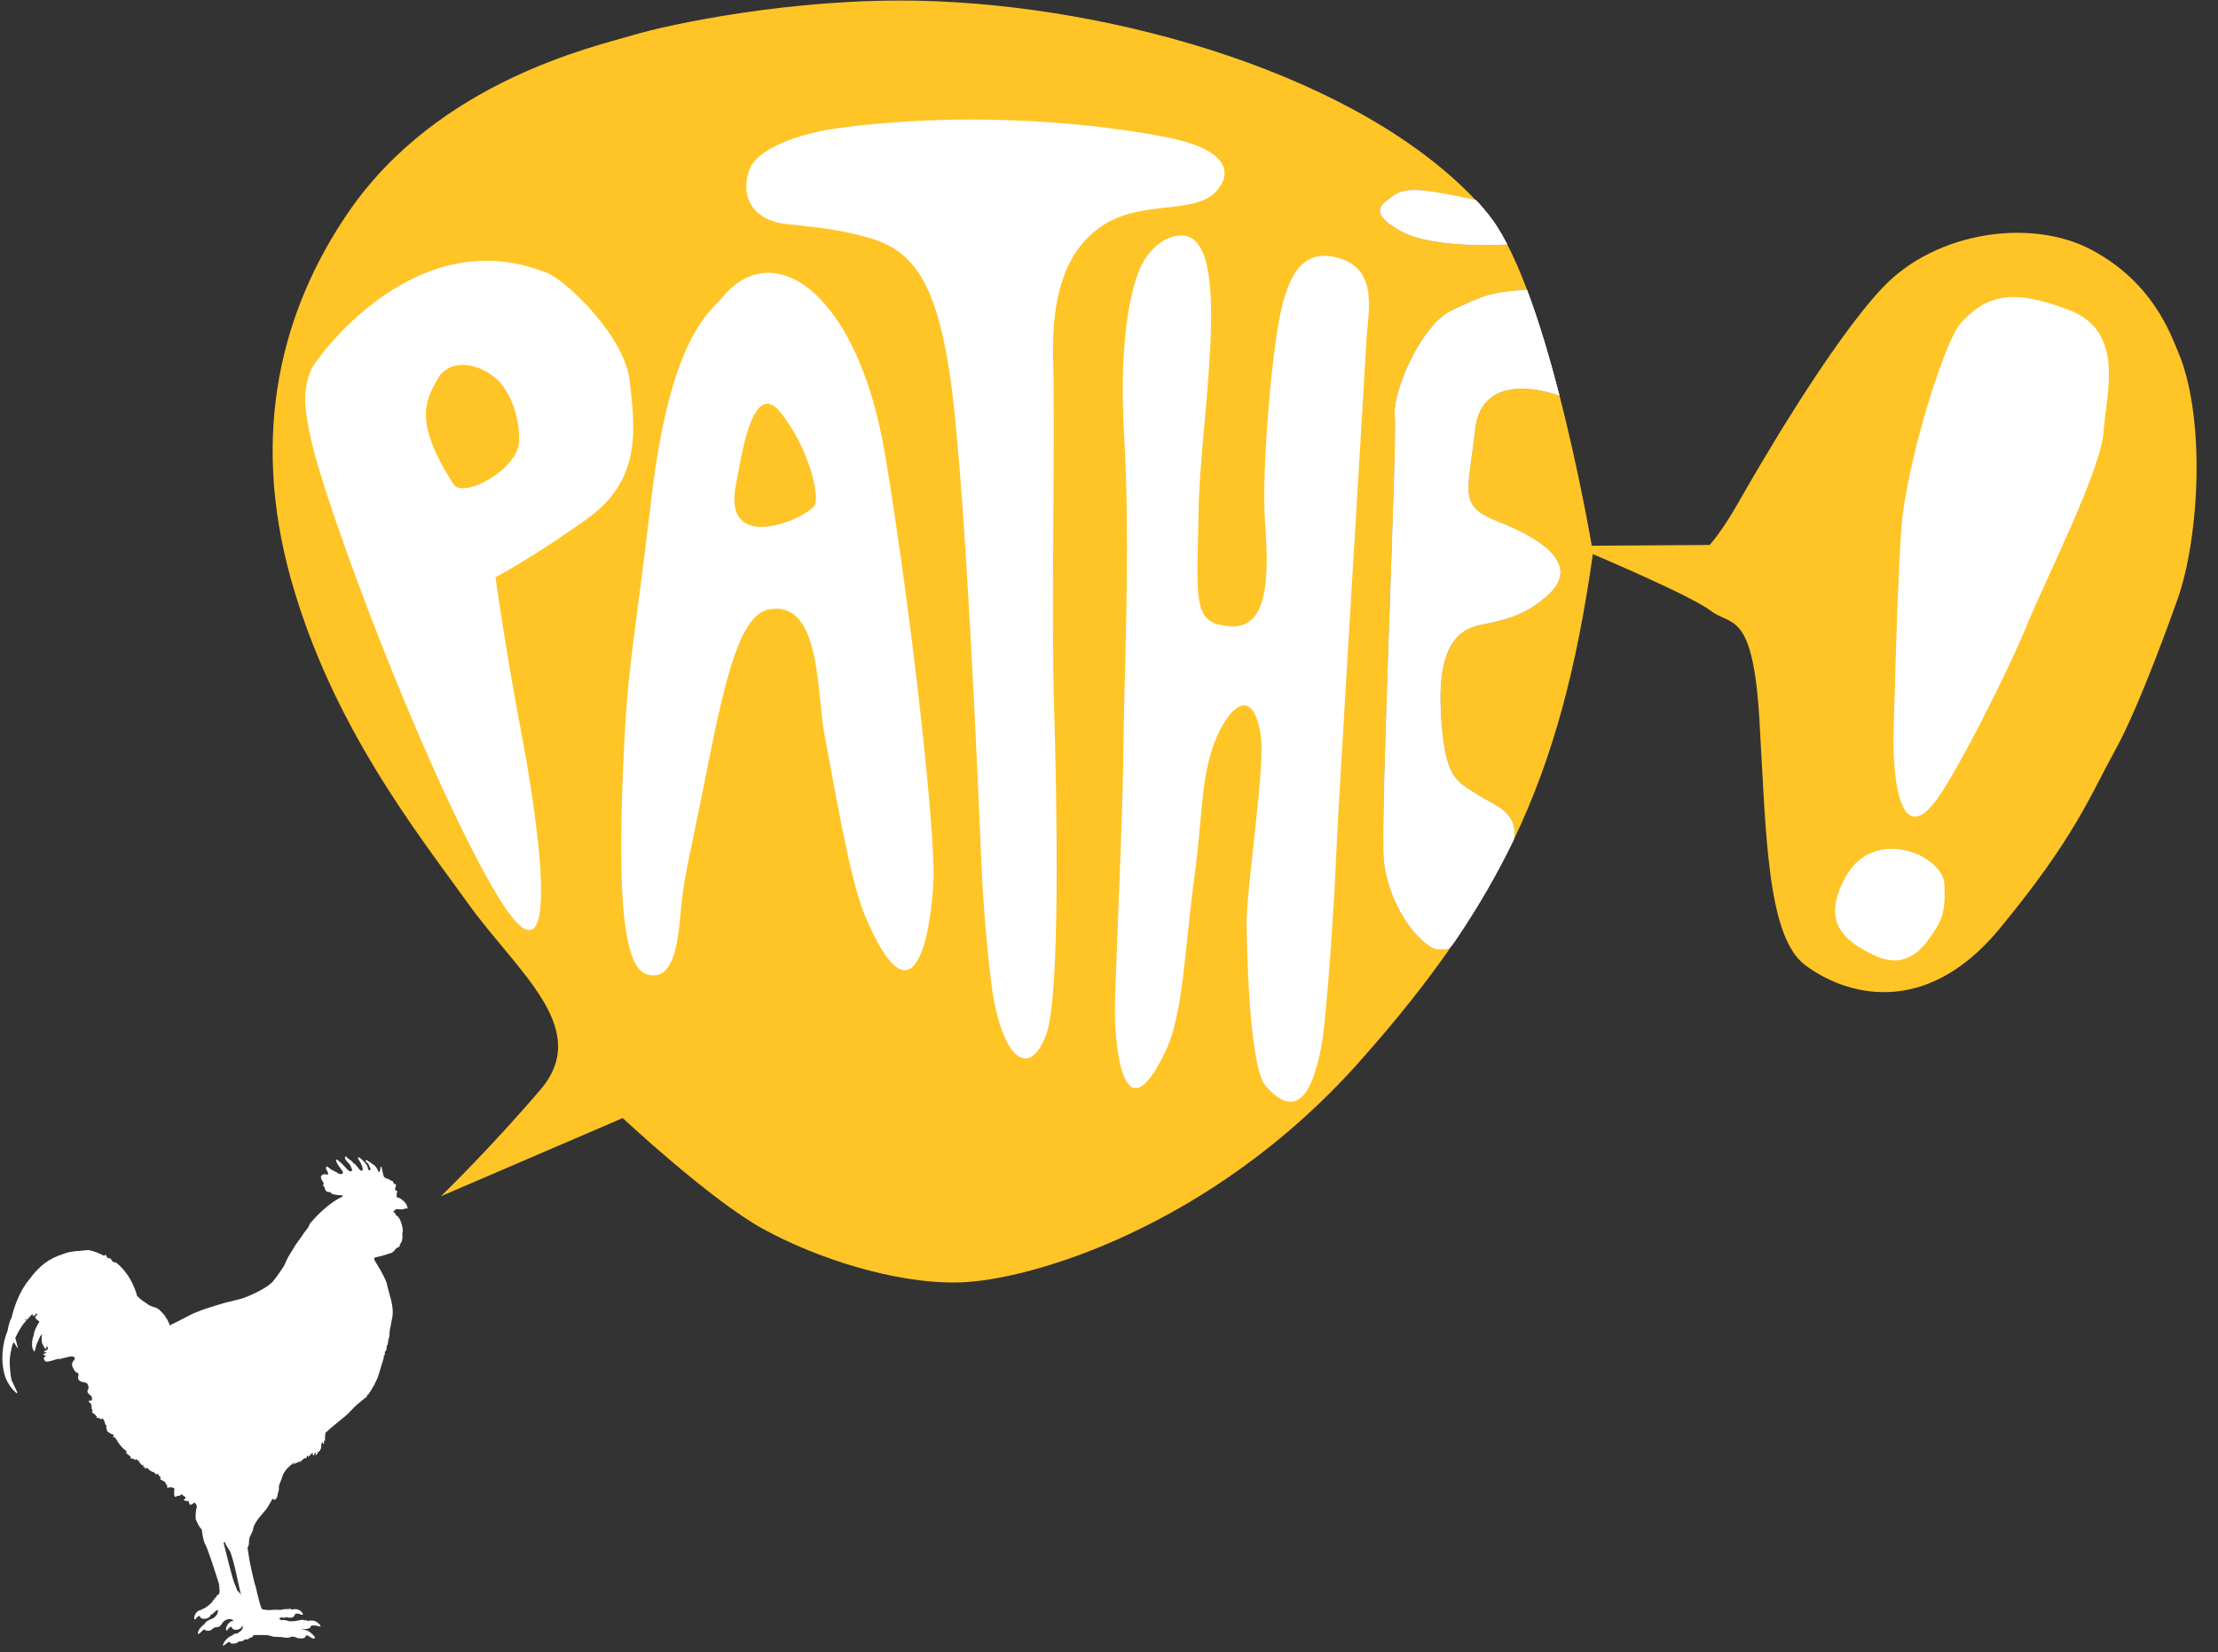
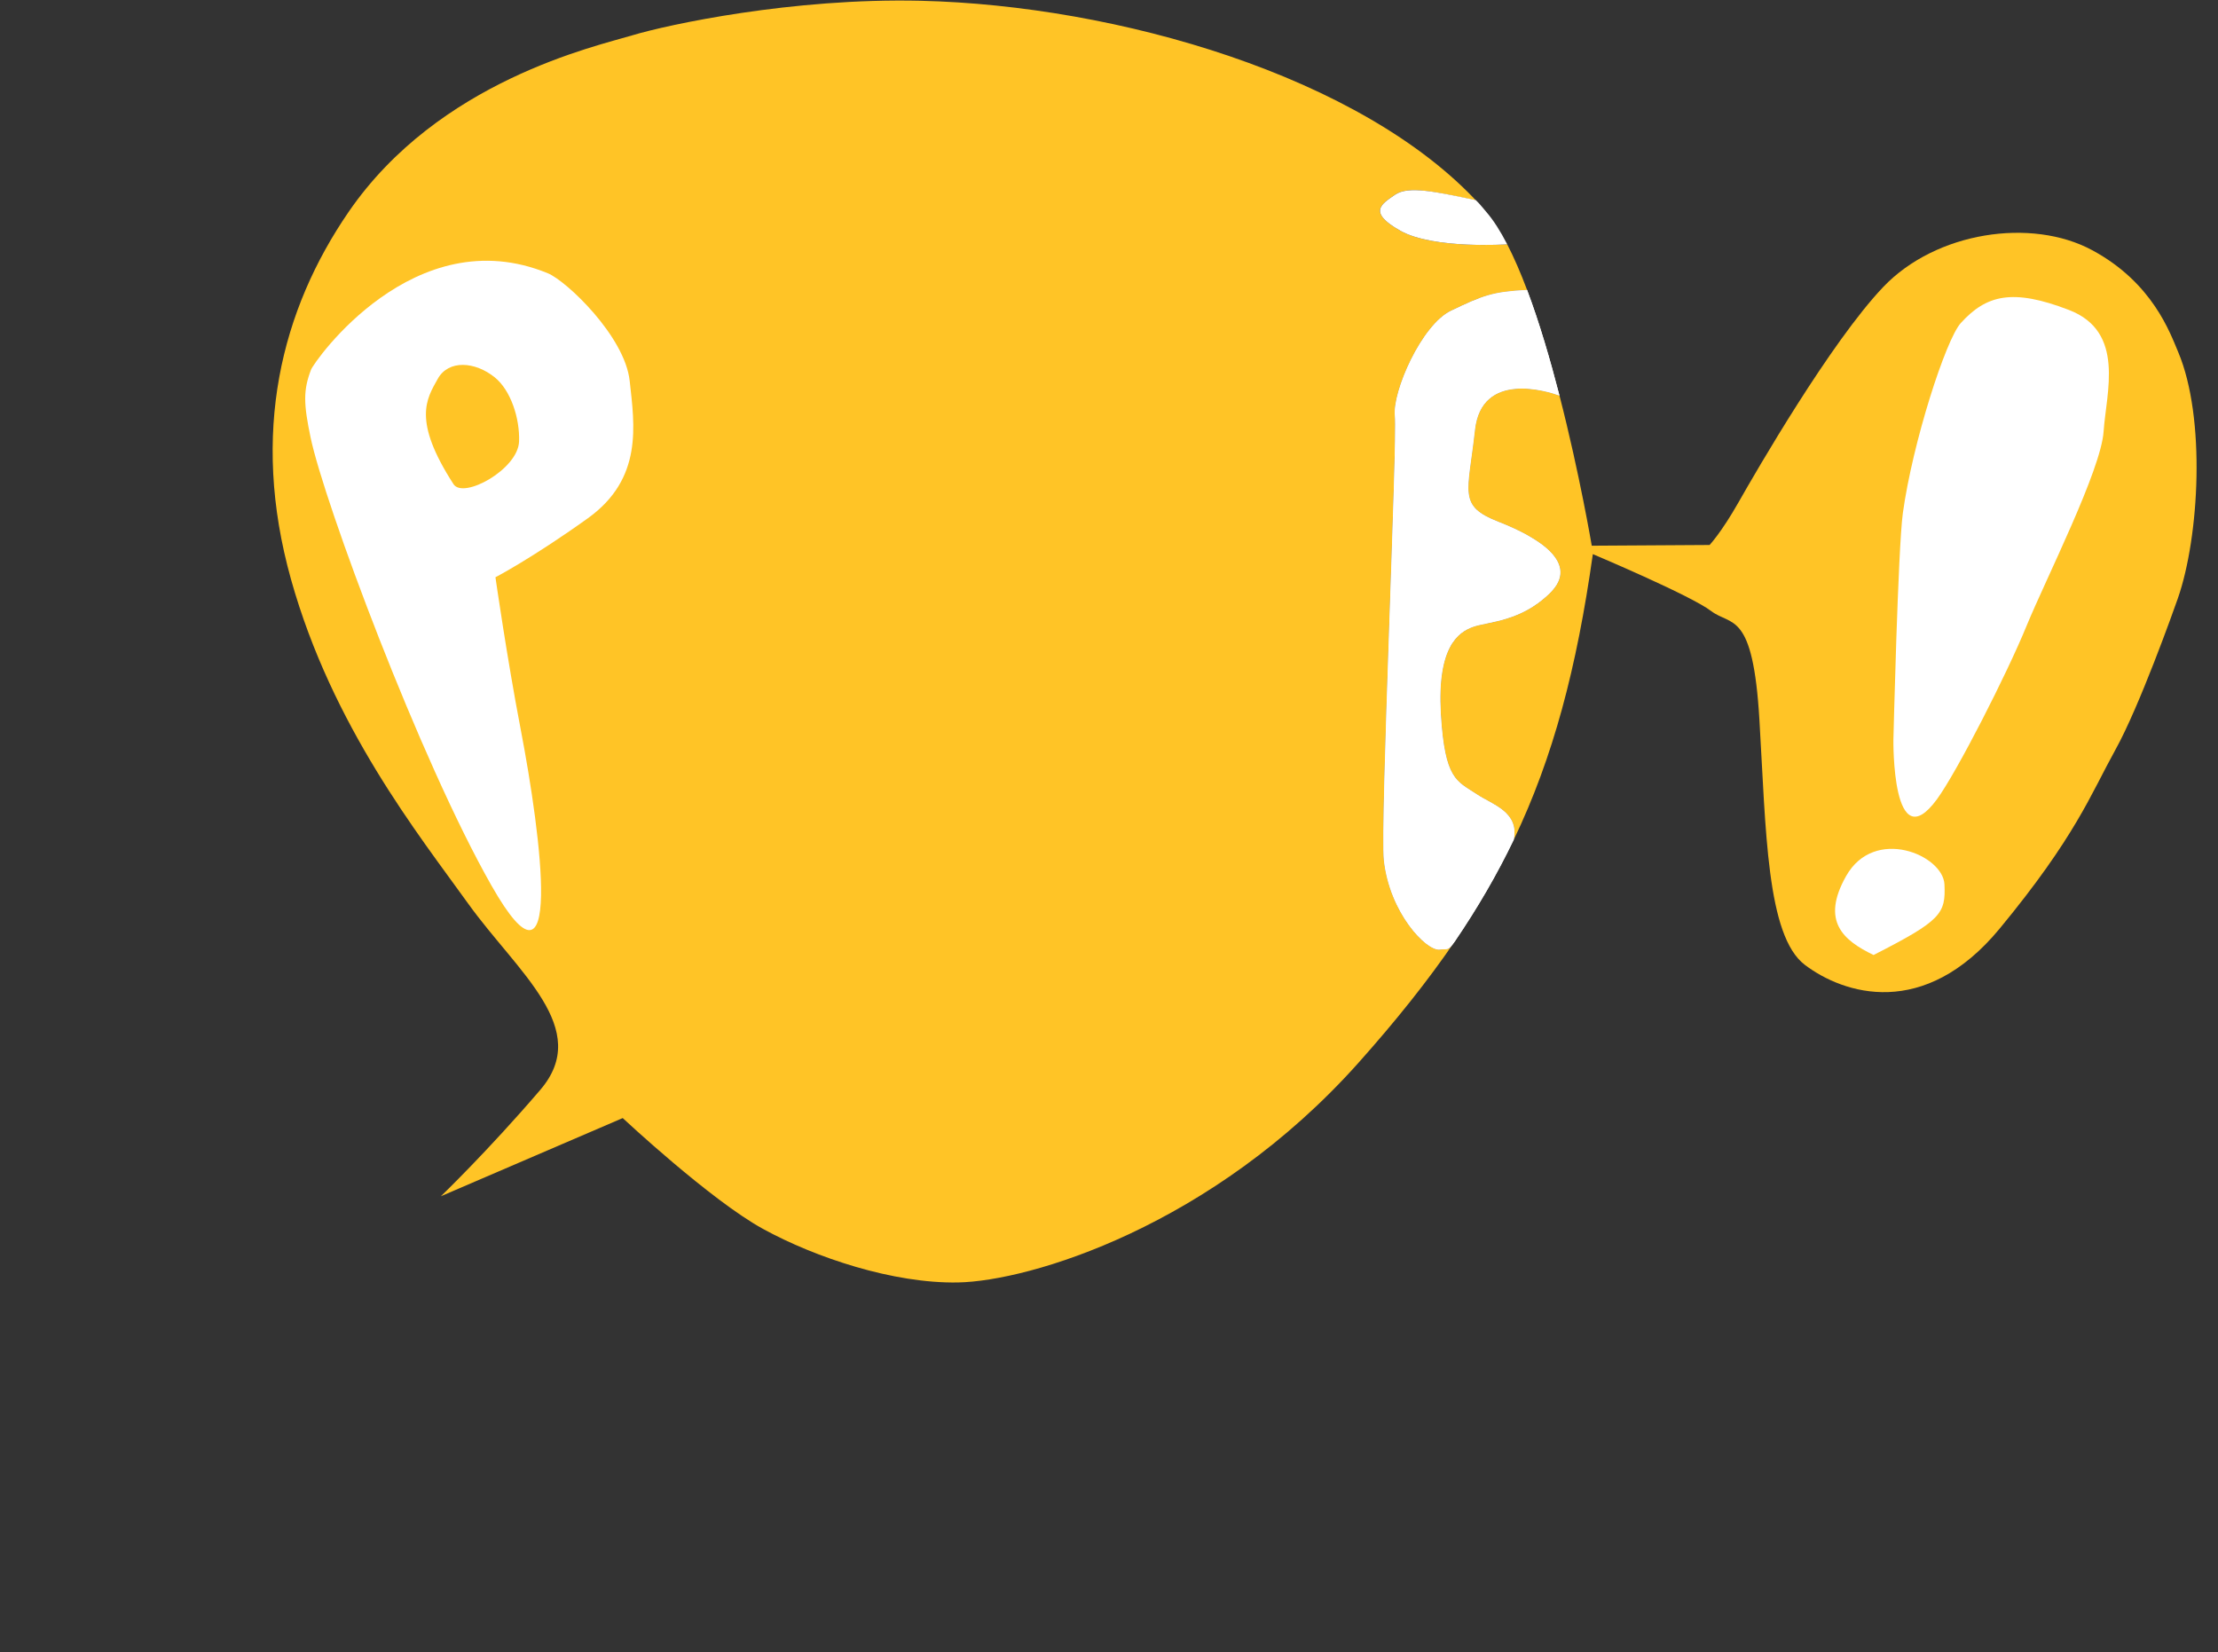
<svg xmlns="http://www.w3.org/2000/svg" width="98px" height="73px" viewBox="0 0 98 73" version="1.1">
  <rect x="0" y="0" width="98" height="73" fill="#333333" stroke="none" />
  <g transform="translate(49, 36.5) scale(1, -1) translate(-49, -36.5) ">
-     <path d="M17.997,19.68 C17.961,19.816 17.888,19.892 17.758,19.997 C17.628,20.098 17.546,20.096 17.546,20.096 L17.513,20.129 C17.557,20.182 17.5,20.193 17.536,20.283 C17.569,20.373 17.536,20.388 17.536,20.388 C17.536,20.388 17.443,20.39 17.458,20.478 C17.471,20.565 17.51,20.598 17.494,20.657 C17.475,20.714 17.418,20.651 17.391,20.731 C17.355,20.851 17.315,20.825 17.315,20.825 L17.252,20.846 C17.177,20.93 17.068,20.928 17.068,20.928 L16.961,21.008 C16.89,21.218 16.877,21.456 16.833,21.452 C16.789,21.448 16.82,21.355 16.789,21.269 C16.757,21.185 16.726,21.227 16.726,21.227 C16.575,21.584 16.439,21.549 16.401,21.609 C16.361,21.668 16.336,21.637 16.25,21.712 C16.164,21.786 16.105,21.704 16.212,21.635 C16.321,21.563 16.336,21.414 16.365,21.359 C16.393,21.303 16.344,21.269 16.294,21.305 C16.242,21.345 16.271,21.424 16.191,21.544 C16.109,21.668 15.837,21.935 15.82,21.855 C15.799,21.773 15.9,21.738 15.988,21.502 C16.074,21.263 15.992,21.277 15.965,21.273 C15.939,21.271 15.895,21.298 15.793,21.443 C15.692,21.588 15.612,21.609 15.612,21.609 C15.566,21.696 15.497,21.734 15.407,21.792 C15.319,21.849 15.298,21.94 15.258,21.893 C15.214,21.851 15.249,21.761 15.373,21.637 C15.497,21.511 15.472,21.519 15.526,21.399 C15.579,21.277 15.564,21.252 15.484,21.246 C15.405,21.242 15.239,21.448 15.163,21.53 C15.09,21.607 15,21.677 14.922,21.744 C14.843,21.807 14.826,21.734 14.87,21.647 C14.91,21.565 15.038,21.38 15.121,21.269 C15.205,21.155 15.113,21.12 15.042,21.124 C14.975,21.128 14.901,21.185 14.901,21.185 C14.731,21.282 14.702,21.288 14.631,21.33 C14.559,21.372 14.454,21.479 14.431,21.458 C14.408,21.437 14.366,21.403 14.461,21.25 C14.555,21.094 14.454,21.101 14.454,21.101 C14.297,21.157 14.15,21.075 14.184,20.949 C14.217,20.825 14.308,20.733 14.308,20.733 C14.308,20.733 14.299,20.724 14.282,20.659 C14.266,20.592 14.345,20.537 14.345,20.537 C14.348,20.468 14.392,20.335 14.507,20.333 C14.717,20.331 14.538,20.291 14.704,20.241 C14.87,20.188 15.132,20.186 15.132,20.186 C15.149,20.146 15.103,20.113 15.103,20.113 C15.103,20.113 14.52,19.898 13.712,18.961 C13.683,18.929 13.636,18.792 13.607,18.755 C13.481,18.599 13.381,18.462 13.261,18.277 C13.211,18.195 13.121,18.094 13.072,18.015 C12.923,17.758 12.779,17.56 12.655,17.312 C12.623,17.243 12.575,17.109 12.537,17.052 C12.233,16.579 12.065,16.392 12.065,16.392 C12.065,16.392 11.864,16.108 10.979,15.736 C10.786,15.654 10.666,15.614 10.419,15.557 C10.117,15.49 9.851,15.418 9.58,15.332 C9.286,15.237 9.037,15.174 8.598,14.992 C8.309,14.865 7.894,14.622 7.497,14.441 C7.497,14.441 7.485,14.51 7.428,14.622 C7.413,14.645 7.39,14.695 7.38,14.72 C7.363,14.748 7.344,14.76 7.325,14.788 C7.308,14.815 7.302,14.844 7.281,14.872 C7.256,14.907 7.216,14.941 7.185,14.979 C7.078,15.101 6.988,15.214 6.78,15.252 C6.742,15.263 6.713,15.28 6.683,15.29 C6.667,15.292 6.631,15.311 6.614,15.317 C6.558,15.343 6.499,15.404 6.451,15.431 C6.182,15.589 6.054,15.753 6.054,15.753 C6.054,15.753 5.861,16.621 5.144,17.207 C5.108,17.235 5.033,17.222 4.997,17.247 C4.938,17.294 4.903,17.386 4.854,17.415 L4.76,17.403 L4.75,17.434 L4.655,17.571 L4.605,17.514 C4.395,17.613 4.156,17.737 3.89,17.769 L3.516,17.733 C3.369,17.727 3.229,17.712 3.095,17.685 C2.994,17.666 2.895,17.632 2.799,17.598 C2.486,17.497 2.214,17.365 1.981,17.19 C1.698,16.978 1.48,16.72 1.322,16.505 C0.718,15.803 0.511,14.777 0.511,14.777 C0.383,14.561 0.339,14.218 0.339,14.218 C0.095,13.619 0.034,12.893 0.19,12.305 C0.347,11.716 0.756,11.428 0.756,11.428 L0.758,11.498 C0.683,11.657 0.513,12.021 0.513,12.021 C0.477,12.177 0.446,12.374 0.431,12.725 C0.412,13.076 0.513,13.425 0.538,13.539 C0.565,13.65 0.613,13.701 0.613,13.701 C0.666,13.596 0.802,13.398 0.802,13.398 C0.766,13.551 0.676,13.888 0.676,13.888 C0.968,14.504 1.152,14.632 1.152,14.632 L1.152,14.659 C1.121,14.68 1.098,14.701 1.098,14.701 C1.167,14.685 1.201,14.693 1.201,14.693 C1.316,14.832 1.423,14.935 1.423,14.935 C1.461,14.859 1.496,14.838 1.496,14.838 L1.522,14.907 L1.557,14.897 L1.582,14.954 C1.614,14.964 1.652,14.941 1.652,14.941 L1.706,14.96 C1.584,14.901 1.557,14.807 1.557,14.807 L1.591,14.729 L1.721,14.622 L1.74,14.594 C1.58,14.361 1.511,14.136 1.511,14.136 C1.507,14.069 1.478,13.964 1.478,13.964 C1.412,13.821 1.406,13.587 1.425,13.474 C1.446,13.358 1.526,13.274 1.526,13.274 C1.526,13.274 1.584,13.497 1.618,13.602 C1.654,13.709 1.683,13.734 1.729,13.858 C1.771,13.98 1.838,14.031 1.838,14.031 L1.855,14.048 C1.853,13.989 1.809,13.745 1.878,13.619 C1.949,13.49 1.981,13.396 2.004,13.402 C2.029,13.415 2.075,13.526 2.075,13.526 C2.075,13.526 2.092,13.495 2.109,13.459 C2.126,13.421 2.105,13.383 2.105,13.383 C1.931,13.287 1.928,13.251 1.928,13.251 L1.985,13.253 C2.14,13.259 2,13.205 2,13.205 C1.901,13.175 1.907,13.135 1.907,13.135 L1.975,13.133 L1.968,13.099 L2.019,13.093 L2.027,13.074 L1.931,13.013 C1.954,12.809 2.065,12.816 2.243,12.868 C2.423,12.917 2.587,12.971 2.587,12.971 L2.579,12.942 C2.579,12.942 2.988,13.041 3.109,13.068 C3.229,13.097 3.319,13.001 3.319,13.001 C3.277,12.965 3.286,12.902 3.286,12.902 C3.208,12.881 3.202,12.786 3.202,12.786 C3.202,12.786 3.162,12.765 3.191,12.65 C3.221,12.534 3.348,12.37 3.348,12.37 C3.455,12.362 3.491,12.29 3.458,12.181 C3.424,12.074 3.487,11.958 3.68,11.933 C3.875,11.905 3.875,11.825 3.875,11.825 C3.946,11.708 3.892,11.601 3.892,11.601 C3.785,11.472 4.007,11.346 4.007,11.346 C4.116,11.228 4.043,11.104 4.043,11.104 L4.013,11.144 L4.009,11.085 L3.967,11.153 L3.963,11.092 L3.892,11.125 C3.957,11.016 4.028,10.97 4.028,10.97 L4.028,10.913 L4.049,10.886 L4.043,10.84 C4.072,10.791 4.036,10.766 4.036,10.766 C4.133,10.705 4.062,10.598 4.062,10.598 C4.204,10.507 4.282,10.411 4.282,10.411 L4.257,10.358 L4.378,10.348 L4.466,10.287 L4.527,10.331 L4.575,10.28 L4.596,10.224 L4.622,10.2 L4.624,10.15 C4.661,10.11 4.632,10.076 4.632,10.076 C4.741,10.039 4.691,9.919 4.691,9.919 C4.716,9.872 4.743,9.753 4.743,9.753 L4.886,9.66 L4.98,9.616 L5.024,9.61 L4.993,9.469 L5.045,9.521 L5.152,9.389 C5.259,9.181 5.442,8.983 5.538,8.924 C5.637,8.861 5.568,8.798 5.568,8.798 C5.708,8.712 5.786,8.613 5.786,8.613 L5.761,8.561 L5.882,8.552 L5.972,8.489 L6.033,8.533 L6.094,8.456 L6.157,8.462 L6.14,8.409 L6.272,8.266 L6.352,8.26 L6.316,8.197 L6.411,8.17 L6.396,8.109 L6.518,8.142 L6.562,8.081 L6.669,8.001 L6.767,7.959 L6.811,7.949 L6.899,7.844 L6.952,7.896 L7.057,7.762 L7.118,7.703 L7.057,7.657 C7.092,7.631 7.304,7.516 7.304,7.516 L7.329,7.428 L7.384,7.385 L7.384,7.268 C7.384,7.268 7.411,7.268 7.516,7.287 C7.621,7.306 7.709,7.224 7.709,7.224 C7.657,6.826 7.753,6.868 7.753,6.868 L7.852,6.908 C7.992,6.908 8.03,6.994 8.03,6.994 C8.045,6.923 8.185,6.887 8.196,6.833 C8.204,6.782 8.11,6.721 8.11,6.721 L8.196,6.683 L8.242,6.711 L8.242,6.658 L8.33,6.694 C8.374,6.463 8.435,6.517 8.435,6.517 C8.435,6.517 8.54,6.561 8.567,6.603 C8.594,6.65 8.682,6.507 8.682,6.507 L8.699,6.41 C8.619,6.198 8.647,5.887 8.647,5.887 C8.768,5.554 8.915,5.42 8.915,5.42 C8.915,5.42 8.968,4.924 9.066,4.772 C9.161,4.625 9.5,3.572 9.557,3.393 C9.616,3.215 9.687,2.983 9.687,2.983 C9.687,2.983 9.651,2.914 9.679,2.912 C9.708,2.912 9.7,2.864 9.7,2.864 C9.662,2.796 9.7,2.811 9.702,2.773 C9.704,2.737 9.71,2.546 9.637,2.538 C9.565,2.529 9.561,2.437 9.561,2.437 C9.448,2.38 9.475,2.359 9.469,2.336 C9.46,2.317 9.398,2.273 9.398,2.273 L9.395,2.243 C9.395,2.243 9.347,2.197 9.322,2.166 C9.295,2.134 9.192,2.05 9.192,2.05 L9.137,2.016 L9.081,1.97 L9.037,1.945 L8.995,1.926 L8.949,1.911 L8.917,1.884 L8.894,1.871 C8.737,1.846 8.655,1.747 8.603,1.627 C8.55,1.503 8.603,1.379 8.668,1.495 C8.731,1.604 8.829,1.604 8.829,1.604 C8.829,1.604 8.819,1.493 8.984,1.478 C9.146,1.468 9.223,1.531 9.249,1.552 C9.276,1.571 9.307,1.644 9.307,1.644 C9.322,1.669 9.383,1.682 9.383,1.682 C9.452,1.743 9.481,1.783 9.546,1.831 C9.607,1.88 9.622,1.869 9.622,1.869 C9.622,1.869 9.637,1.775 9.605,1.699 C9.572,1.627 9.433,1.505 9.433,1.505 C9.291,1.457 9.184,1.396 9.156,1.379 C9.129,1.367 9.045,1.274 9.045,1.274 L9.043,1.247 C8.944,1.186 8.768,1.014 8.747,0.879 C8.724,0.742 8.833,0.839 8.892,0.9 C8.953,0.965 9.005,1.005 9.005,1.005 L9.043,1.005 C9.075,0.942 9.27,0.913 9.36,1.005 C9.452,1.104 9.521,1.1 9.578,1.106 C9.635,1.114 9.708,1.104 9.811,1.27 C9.916,1.432 10.039,1.453 10.13,1.465 C10.218,1.478 10.32,1.407 10.32,1.407 L10.295,1.39 C10.125,1.354 10.023,1.199 9.993,1.077 C9.966,0.963 10.027,0.925 10.06,0.999 C10.092,1.074 10.195,1.125 10.216,1.127 C10.234,1.131 10.241,1.102 10.241,1.102 C10.264,0.999 10.4,0.974 10.515,1.001 C10.635,1.032 10.664,1.1 10.685,1.133 C10.704,1.167 10.725,1.173 10.725,1.173 C10.725,1.173 10.723,1.081 10.715,1.043 C10.706,1.005 10.608,0.91 10.608,0.91 C10.513,0.868 10.509,0.839 10.509,0.839 C10.322,0.816 10.31,0.78 10.291,0.768 C10.272,0.755 10.243,0.73 10.243,0.73 C10.098,0.686 9.985,0.555 9.932,0.486 C9.88,0.416 9.807,0.244 9.876,0.292 C9.968,0.36 10.106,0.454 10.106,0.454 C10.163,0.494 10.138,0.419 10.203,0.393 C10.304,0.355 10.478,0.41 10.478,0.41 C10.511,0.467 10.555,0.473 10.555,0.473 C10.757,0.473 10.828,0.568 10.828,0.568 L10.945,0.568 L11.044,0.633 C11.237,0.683 11.182,0.757 11.182,0.757 C11.245,0.761 11.753,0.763 11.826,0.753 C11.9,0.742 12.101,0.683 12.101,0.683 L12.416,0.671 C12.416,0.671 12.705,0.614 12.779,0.65 C12.925,0.717 13.022,0.683 13.11,0.641 C13.198,0.595 13.448,0.599 13.475,0.656 C13.502,0.715 13.548,0.749 13.548,0.749 C13.676,0.73 13.756,0.593 13.873,0.604 C13.993,0.614 13.861,0.749 13.708,0.875 C13.553,0.999 13.345,1.018 13.345,1.018 L13.339,1.032 C13.408,1.053 13.36,1.005 13.559,1.032 C13.76,1.06 13.718,1.138 13.718,1.138 C13.79,1.203 13.911,1.194 14.062,1.152 C14.215,1.104 14.19,1.175 14.025,1.316 C13.859,1.455 13.592,1.379 13.592,1.379 L13.548,1.411 L13.433,1.411 L13.368,1.438 C13.234,1.419 12.89,1.32 12.711,1.388 C12.535,1.451 12.439,1.411 12.439,1.411 L12.311,1.487 C12.382,1.476 12.42,1.552 12.42,1.552 C12.552,1.48 12.67,1.558 12.67,1.558 C12.67,1.558 12.67,1.522 12.839,1.524 C13.014,1.531 13.039,1.686 13.039,1.686 C13.091,1.722 13.215,1.699 13.215,1.699 C13.458,1.583 13.368,1.722 13.368,1.722 C13.198,1.985 12.904,1.884 12.904,1.884 C12.777,1.955 12.762,1.903 12.762,1.903 C12.542,1.922 12.42,1.871 12.42,1.871 C12.279,1.871 12.135,1.884 11.982,1.865 C11.843,1.846 11.579,1.896 11.579,1.896 C11.453,2.119 11.325,2.842 11.268,2.99 C11.21,3.137 11.025,4.049 11.025,4.049 L10.935,4.625 C10.996,4.695 10.996,4.732 11.006,4.951 C11.019,5.165 11.138,5.193 11.195,5.487 C11.252,5.779 11.652,6.17 11.763,6.315 C11.87,6.463 12.045,6.793 12.045,6.793 C12.114,6.696 12.158,6.738 12.214,6.803 C12.269,6.866 12.263,7.001 12.284,7.047 C12.307,7.093 12.321,7.182 12.321,7.182 L12.326,7.343 C12.361,7.482 12.437,7.64 12.437,7.64 L12.468,7.732 L12.483,7.783 C12.483,7.783 12.464,7.791 12.59,7.993 C12.718,8.195 13.045,8.422 13.045,8.422 L12.932,8.287 C12.999,8.329 13.2,8.405 13.2,8.405 L13.263,8.458 L13.234,8.371 C13.496,8.668 13.548,8.565 13.548,8.565 L13.557,8.674 C13.582,8.727 13.624,8.628 13.624,8.628 C13.729,8.731 13.813,8.823 13.813,8.823 L13.821,8.71 L13.867,8.699 C13.882,8.784 13.939,8.832 13.939,8.832 C13.966,8.762 13.928,8.664 13.928,8.664 L13.97,8.737 L13.978,8.714 C14.025,8.754 14.05,8.859 14.05,8.859 L14.1,8.855 C14.1,8.855 14.205,8.994 14.192,9.093 C14.184,9.193 14.243,9.303 14.243,9.303 C14.253,9.217 14.316,9.187 14.316,9.187 L14.316,9.357 L14.36,9.332 C14.352,9.507 14.381,9.694 14.381,9.694 C14.608,9.91 15.249,10.425 15.249,10.425 C15.419,10.556 15.558,10.755 15.797,10.959 C16.038,11.163 16.223,11.302 16.223,11.302 L16.212,11.359 L16.267,11.38 C16.468,11.662 16.655,12.004 16.737,12.282 C16.82,12.561 16.965,13.041 16.965,13.041 L16.946,13.099 C17.051,13.114 16.965,13.251 17.028,13.299 C17.095,13.345 17.085,13.514 17.085,13.514 C17.171,13.678 17.156,13.812 17.156,13.812 C17.194,13.867 17.213,14.012 17.211,14.1 C17.206,14.184 17.248,14.336 17.332,14.788 C17.431,15.307 17.166,15.862 17.085,16.318 C16.917,16.741 16.705,17.054 16.571,17.281 C16.493,17.409 16.575,17.443 16.575,17.443 L16.864,17.508 L17.315,17.651 C17.315,17.651 17.422,17.724 17.464,17.79 C17.504,17.853 17.54,17.87 17.54,17.87 C17.689,17.897 17.668,18.019 17.668,18.019 C17.829,18.187 17.775,18.502 17.775,18.502 C17.775,18.502 17.84,18.612 17.737,18.948 C17.63,19.286 17.492,19.307 17.492,19.307 C17.492,19.307 17.498,19.318 17.462,19.385 C17.427,19.448 17.372,19.446 17.372,19.446 C17.391,19.497 17.427,19.509 17.466,19.549 C17.502,19.589 17.538,19.577 17.538,19.577 C17.615,19.57 17.645,19.564 17.731,19.566 C17.815,19.57 17.861,19.579 17.903,19.604 C17.949,19.625 18.033,19.543 17.997,19.68 M10.482,2.723 C10.429,2.908 10.377,2.95 10.285,3.261 C10.19,3.574 9.878,4.838 9.878,4.838 L9.93,4.877 C9.983,4.711 10.161,4.463 10.161,4.463 C10.304,4.108 10.429,3.534 10.511,3.141 C10.595,2.744 10.648,2.536 10.648,2.536 C10.553,2.691 10.482,2.723 10.482,2.723" id="path3348" fill="#FFFFFF" fill-rule="nonzero" />
    <path d="M63.607,31.046 C63.016,30.988 61.399,32.669 61.147,34.997 C60.979,36.582 61.749,53.56 61.631,54.619 C61.516,55.681 62.81,58.651 64.125,59.278 C65.516,59.938 65.927,60.108 67.473,60.188 C67.196,60.928 66.898,61.616 66.592,62.21 C66.594,62.208 66.594,62.206 66.594,62.206 C66.594,62.206 63.339,61.979 61.87,62.807 C60.402,63.636 61.05,63.987 61.64,64.399 C62.229,64.809 63.448,64.515 65.187,64.155 C65.187,64.155 65.249,64.092 65.346,64.002 C60.18,69.625 49.374,72.76 40.678,72.966 C35.01,73.098 29.5,71.912 27.923,71.435 C26.348,70.958 19.389,69.442 15.401,63.634 C12.446,59.326 11.039,53.898 12.859,47.398 C14.682,40.898 18.497,36.123 20.683,33.079 C22.87,30.035 26.191,27.546 23.869,24.843 C21.551,22.137 19.479,20.146 19.479,20.146 L27.514,23.6 C27.514,23.6 31.39,19.976 33.712,18.704 C36.034,17.43 39.478,16.286 42.32,16.337 C45.489,16.391 53.554,18.805 60.006,26.024 C61.675,27.895 63.083,29.657 64.28,31.41 C63.974,30.971 63.993,31.088 63.607,31.046" id="path3352" fill="#FFC426" />
    <path d="M96.244,57.439 C95.883,58.289 95.116,60.509 92.435,61.949 C89.757,63.391 85.541,62.764 83.213,60.324 C80.887,57.885 77.577,52.15 76.815,50.807 C76.052,49.463 75.536,48.921 75.536,48.921 L70.33,48.889 C70.33,48.889 69.797,52.053 68.904,55.524 C68.39,55.709 65.451,56.64 65.164,53.992 C64.864,51.223 64.39,50.651 66.211,49.941 C68.029,49.232 69.793,48.105 68.497,46.814 C67.201,45.519 65.726,45.538 65.078,45.303 C64.434,45.07 63.49,44.424 63.66,41.479 C63.83,38.529 64.365,38.498 65.244,37.907 C65.93,37.447 67.125,37.136 66.884,35.897 C68.627,39.536 69.665,43.474 70.378,48.517 C70.378,48.517 74.703,46.693 75.601,46.005 C76.499,45.32 77.453,46.049 77.738,41.193 C78.028,36.337 78.047,31.651 79.75,30.366 C81.455,29.078 85.01,27.921 88.356,31.975 C91.705,36.032 92.377,37.903 93.467,39.873 C94.524,41.775 96.032,46.007 96.227,46.564 C97.175,49.285 97.467,54.536 96.244,57.439" id="path3356" fill="#FFC426" />
    <path d="M27.822,56.171 C27.61,58.14 25.03,60.587 24.206,60.926 C18.306,63.354 13.878,57.024 13.742,56.665 C13.392,55.75 13.415,55.151 13.721,53.679 C14.327,50.782 18.547,39.441 21.717,33.87 C24.915,28.246 23.925,35.995 23.004,40.788 C22.398,43.944 21.891,47.495 21.891,47.495 C21.891,47.495 23.514,48.34 25.964,50.095 C28.416,51.85 28.038,54.199 27.822,56.171" id="path3360" fill="#fff" fill-rule="nonzero" />
-     <path d="M31.897,59.838 C31.41,59.239 29.64,58.201 28.791,51.066 C27.945,43.949 27.729,43.682 27.536,39.173 C27.341,34.563 27.375,30.327 28.568,29.955 C29.768,29.583 29.953,31.311 30.089,32.828 C30.225,34.351 30.49,35.196 31.289,39.24 C32.086,43.283 32.751,45.835 33.957,46.069 C36.304,46.531 36.077,42.329 36.434,40.51 C36.763,38.839 37.514,34.214 38.208,32.564 C40.459,27.226 41.159,32.051 41.245,34.115 C41.333,36.173 40.325,45.537 39.123,52.825 C37.919,60.112 34.158,62.624 31.897,59.838" id="path3364" fill="#fff" fill-rule="nonzero" />
-     <path d="M53.696,64.504 C54.411,65.237 54.474,66.37 51.496,66.946 C47.622,67.691 42.236,68.033 37.095,67.348 C35.184,67.094 33.483,66.404 33.135,65.557 C32.68,64.441 33.166,63.265 34.762,63.101 C36.734,62.895 37.258,62.805 38.385,62.494 C40.415,61.937 41.336,60.381 41.925,56.732 C42.632,52.365 43.232,37.939 43.37,34.656 C43.452,32.757 43.733,29.604 43.958,28.582 C44.57,25.792 45.642,25.63 46.244,27.348 C46.842,29.055 46.707,37.397 46.573,41.816 C46.439,46.237 46.63,53.528 46.531,57.108 C46.449,60.173 47.183,62.111 48.868,63.127 C50.531,64.129 52.761,63.547 53.696,64.504" id="path3368" fill="#fff" />
-     <path d="M59.215,61.58 C57.512,62.114 56.92,60.76 56.564,59.11 C56.207,57.462 55.725,52.28 55.897,49.923 C56.067,47.564 56.063,45.207 54.355,45.329 C52.654,45.449 52.893,46.381 52.96,50.503 C53.021,54.485 54.584,62.673 52.163,62.597 C51.371,62.57 50.668,61.887 50.33,61.046 C50.095,60.457 49.391,58.42 49.674,53.648 C49.957,48.872 49.649,42.51 49.642,40.156 C49.638,37.799 49.328,30.847 49.265,28.841 C49.202,26.84 49.619,22.61 51.492,26.541 C52.279,28.19 52.327,30.897 52.744,34.021 C53.162,37.141 53.046,38.201 53.523,39.792 C53.997,41.381 55.289,43.063 55.698,40.553 C55.93,39.138 55.047,33.695 55.079,32.066 C55.133,29.129 55.341,25.684 55.924,25.019 C57.592,23.119 58.133,25.583 58.372,26.701 C58.609,27.82 58.974,33.416 59.037,35.184 C59.1,36.952 60.26,55.826 60.381,58.044 C60.442,59.162 60.918,61.046 59.215,61.58" id="path3372" fill="#fff" />
    <path d="M65.245,37.907 C64.364,38.498 63.831,38.53 63.659,41.479 C63.492,44.424 64.431,45.07 65.079,45.303 C65.727,45.539 67.2,45.52 68.496,46.815 C69.792,48.105 68.03,49.23 66.21,49.941 C64.389,50.651 64.865,51.223 65.165,53.992 C65.451,56.641 68.389,55.709 68.903,55.524 C68.496,57.103 68.016,58.747 67.473,60.189 C65.927,60.109 65.516,59.937 64.125,59.275 C62.81,58.653 61.516,55.682 61.633,54.62 C61.749,53.561 60.979,36.581 61.147,34.994 C61.398,32.671 63.015,30.987 63.607,31.046 C63.993,31.088 63.974,30.972 64.282,31.409 C65.291,32.893 66.149,34.371 66.883,35.898 C67.126,37.136 65.931,37.447 65.245,37.907" id="path3376" fill="#fff" />
    <path d="M65.245,37.907 C64.364,38.498 63.831,38.53 63.659,41.479 C63.492,44.424 64.431,45.07 65.079,45.303 C65.727,45.539 67.2,45.52 68.496,46.815 C69.792,48.105 68.03,49.23 66.21,49.941 C64.389,50.651 64.865,51.223 65.165,53.992 C65.451,56.641 68.389,55.709 68.903,55.524 C68.496,57.103 68.016,58.747 67.473,60.189 C65.927,60.109 65.516,59.937 64.125,59.275 C62.81,58.653 61.516,55.682 61.633,54.62 C61.749,53.561 60.979,36.581 61.147,34.994 C61.398,32.671 63.015,30.987 63.607,31.046 C63.993,31.088 63.974,30.972 64.282,31.409 C65.291,32.893 66.149,34.371 66.883,35.898 C67.126,37.136 65.931,37.447 65.245,37.907" id="path3380" fill="#fff" />
-     <path d="M81.566,34.289 C80.45,32.306 81.43,31.455 82.781,30.805 C84.131,30.154 84.882,30.982 85.325,31.652 C85.776,32.331 85.971,32.628 85.914,33.923 C85.858,35.22 82.818,36.515 81.566,34.289" id="path3384" fill="#fff" />
+     <path d="M81.566,34.289 C80.45,32.306 81.43,31.455 82.781,30.805 C85.776,32.331 85.971,32.628 85.914,33.923 C85.858,35.22 82.818,36.515 81.566,34.289" id="path3384" fill="#fff" />
    <path d="M91.417,59.304 C88.917,60.267 87.763,59.97 86.633,58.724 C85.974,57.996 84.506,53.447 84.076,50.333 C83.86,48.759 83.658,40.31 83.658,40.31 C83.658,40.31 83.589,34.972 85.582,37.686 C86.469,38.899 88.68,43.238 89.54,45.343 C90.404,47.443 92.835,52.234 92.946,53.939 C93.059,55.644 93.921,58.341 91.417,59.304" id="path3388" fill="#fff" />
    <path d="M61.639,64.397 C61.052,63.988 60.402,63.634 61.872,62.806 C63.338,61.98 66.594,62.205 66.594,62.205 C66.594,62.205 66.594,62.211 66.591,62.213 C66.298,62.779 65.992,63.266 65.673,63.634 C65.568,63.758 65.459,63.893 65.348,64.015 C65.255,64.107 65.203,64.16 65.203,64.16 C63.464,64.521 62.227,64.807 61.639,64.397" id="path3392" fill="#fff" />
-     <path d="M61.639,64.397 C61.052,63.988 60.402,63.634 61.872,62.806 C63.338,61.98 66.594,62.205 66.594,62.205 C66.594,62.205 66.594,62.211 66.591,62.213 C66.298,62.779 65.992,63.266 65.673,63.634 C65.568,63.758 65.459,63.893 65.348,64.015 C65.255,64.107 65.203,64.16 65.203,64.16 C63.464,64.521 62.227,64.807 61.639,64.397" id="path3396" fill="#fff" />
    <path d="M32.52,51.606 C31.867,48.372 35.802,50.155 36.016,50.718 C36.192,51.175 35.748,53.203 34.481,54.782 C33.216,56.361 32.721,52.596 32.52,51.606" id="path3400" fill="#FFC426" />
    <path d="M21.859,56.328 C21.001,57.022 19.816,57.125 19.336,56.252 C18.851,55.38 18.209,54.436 20.038,51.608 C20.477,50.934 22.893,52.264 22.935,53.498 C22.971,54.524 22.562,55.763 21.859,56.328" id="path3404" fill="#FFC426" />
  </g>
</svg>